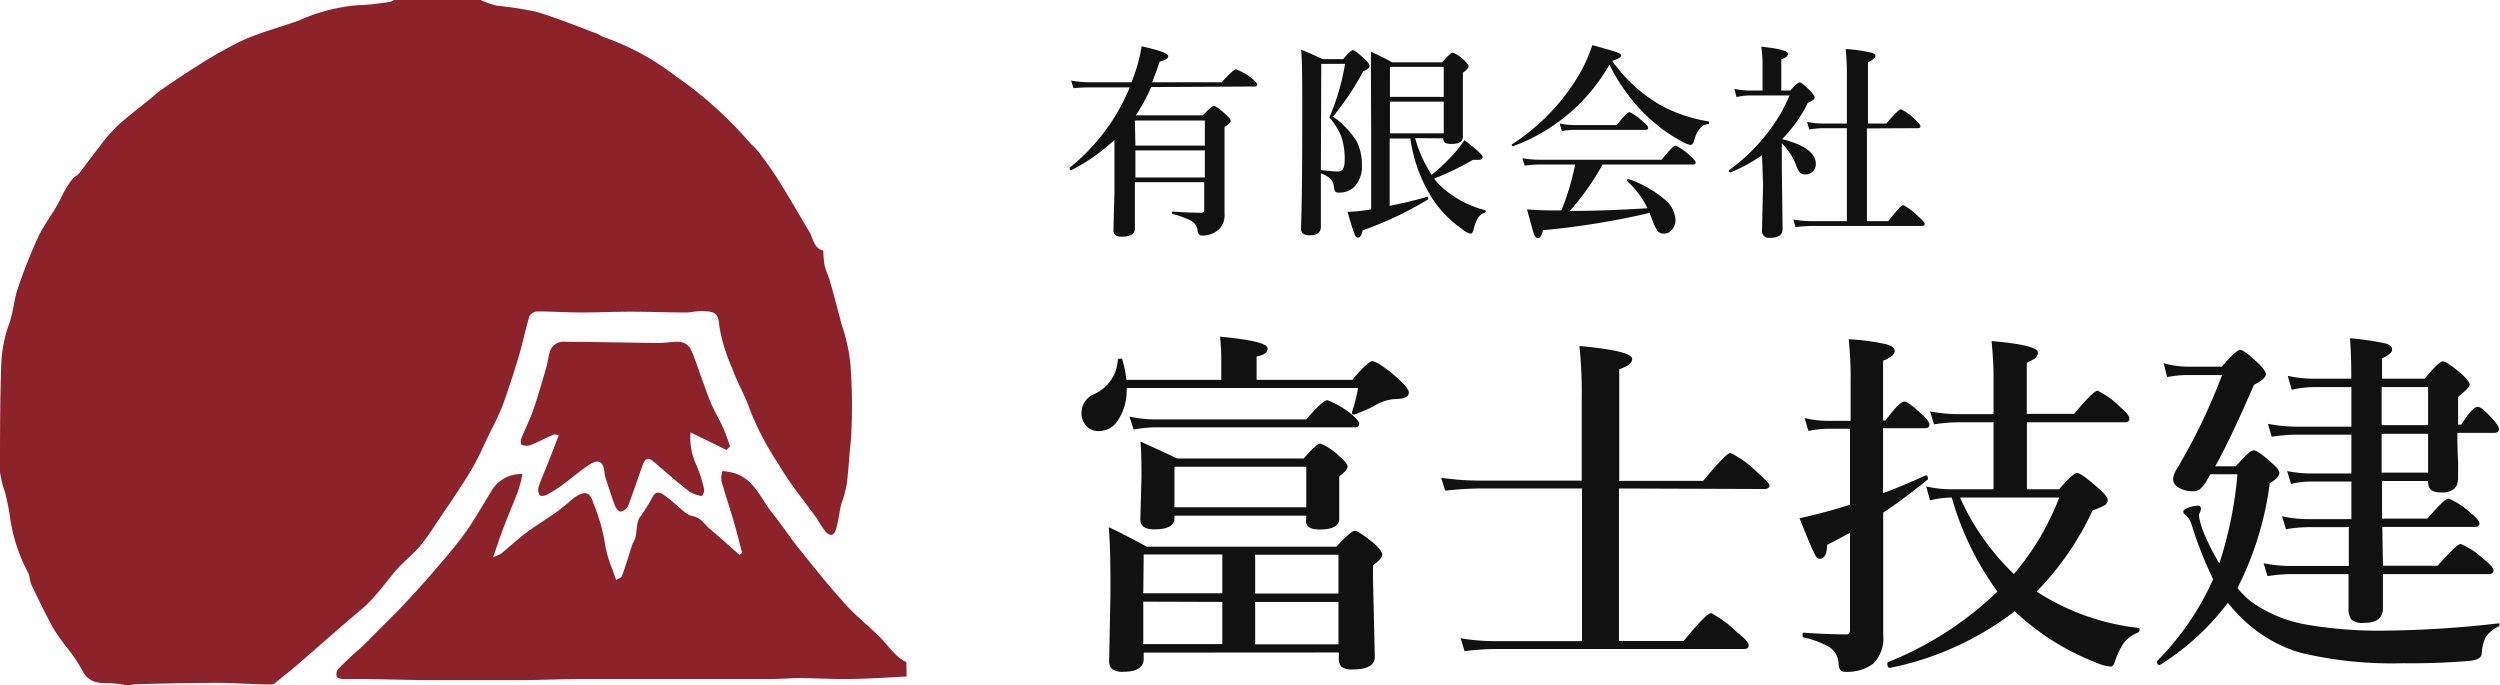
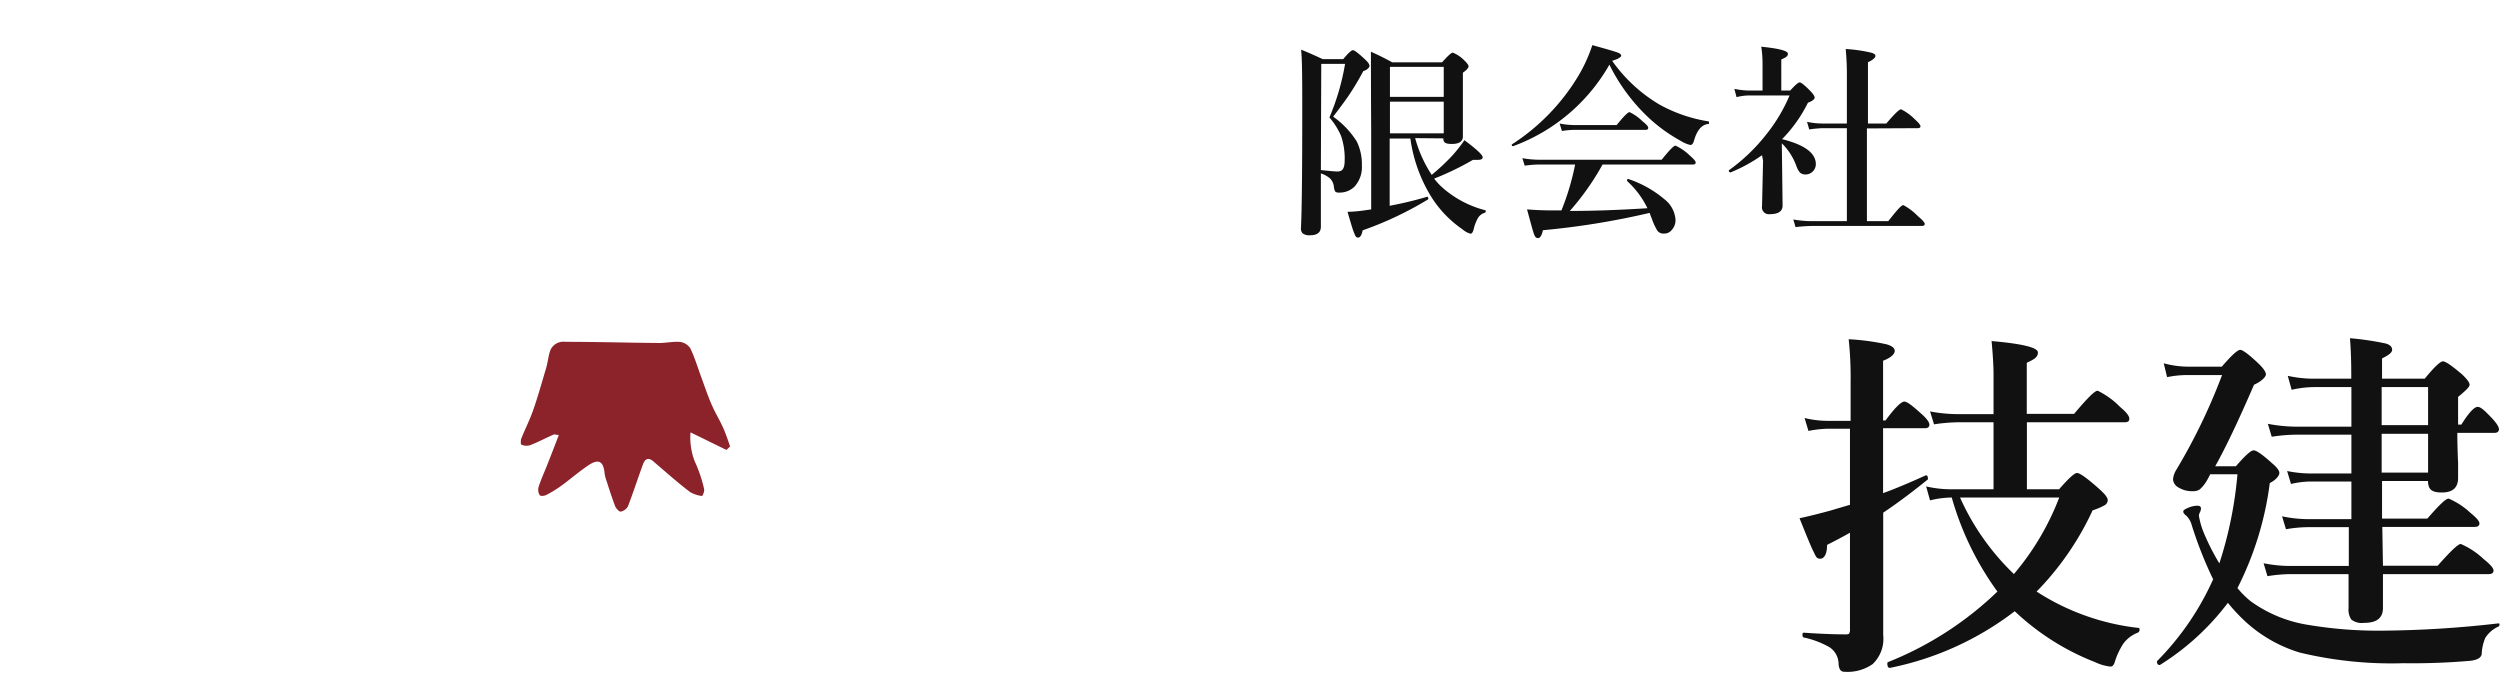
<svg xmlns="http://www.w3.org/2000/svg" viewBox="0 0 193.3 53">
  <defs>
    <style>.cls-1{fill:#8c222a;}.cls-2{fill:#111;}</style>
  </defs>
  <title>s_rogo</title>
  <g id="レイヤー_2" data-name="レイヤー 2">
    <g id="サイド">
-       <path class="cls-1" d="M30.46,0h6.69a8.18,8.18,0,0,0,1.26.44,28.22,28.22,0,0,1,3.06.47C43,1.37,44.56,2,46.1,2.58c.22.08.42.24.65.31a19.79,19.79,0,0,1,5.5,3,29.94,29.94,0,0,1,5.43,4.81c.3.38.69.69,1,1.07.53.71,1.06,1.44,1.53,2.19.81,1.29,1.56,2.61,2.34,3.92.34.56.39,1.36,1.11,1.49a7.47,7.47,0,0,0,.09,1.12c.1.44.31.85.43,1.28.31,1.08.6,2.18.88,3.27a14,14,0,0,1,.69,3.05,43.07,43.07,0,0,1,.06,5.68c-.12,1.18-.19,2.37-.32,3.55a9.4,9.4,0,0,1-.31,1.27,4.66,4.66,0,0,0-.16.49c-.13.6-.2,1.22-.37,1.81s-.48.58-.84.2a11.26,11.26,0,0,1-.65-1c-1-1.38-2.08-2.68-2.92-4.13A23,23,0,0,1,58,31.73c-.36-1.11-1-2.13-1.38-3.24a13.56,13.56,0,0,1-1-3.25c-.07-1.08-.37-1.19-1.5-1.18-.37,0-.75.11-1.12.1-1.41,0-2.83-.06-4.24-.06-1.25,0-2.51.06-3.76.06s-2.31-.08-3.46-.08a.78.78,0,0,0-.6.36c-.31,1-.52,2.08-.83,3.11-.39,1.32-.82,2.62-1.29,3.91a19.4,19.4,0,0,1-.87,1.85c-.49,1-.91,2-1.49,3-.9,1.49-1.9,2.92-2.87,4.37a16.49,16.49,0,0,1-1.15,1.59c-.54.61-1.19,1.13-1.74,1.74s-1,1.28-1.57,1.9a9.85,9.85,0,0,1-.95,1c-.54.48-1.1.93-1.64,1.4l-3.44,3c-.6.52-1.22,1-1.85,1.52a.56.56,0,0,1-.36.09c-1.34,0-2.68-.12-4-.12-2.09,0-4.18.05-6.26.1A2,2,0,0,0,10,53H9.84a7.42,7.42,0,0,0-1.23-.17c-.93,0-1.76,0-2.25-1A12.44,12.44,0,0,0,5.12,50a14.84,14.84,0,0,1-1-1.42c-.6-1.1-1.14-2.22-1.68-3.34-.15-.31-.12-.71-.29-1A12.91,12.91,0,0,1,.75,39.8C.66,39.22.53,38.66.4,38.09A7.29,7.29,0,0,1,0,36.48c0-2.7,0-5.4.09-8.1A10.42,10.42,0,0,1,.72,25c.31-.85.35-1.79.64-2.65a40.81,40.81,0,0,1,1.58-4c.4-.86,1-1.64,1.47-2.47.23-.38.4-.8.62-1.19a7.38,7.38,0,0,1,.59-.87c.14-.17.37-.25.5-.42.54-.69,1.06-1.42,1.61-2.11a12,12,0,0,1,1.4-1.61c.87-.78,1.81-1.48,2.71-2.22A7.13,7.13,0,0,1,12.39,7c.94-.65,1.88-1.29,2.85-1.89a32.54,32.54,0,0,1,3.54-2c1.39-.62,2.88-1,4.32-1.52A13.93,13.93,0,0,1,27.56.41,21,21,0,0,0,30.17.14,1,1,0,0,0,30.46,0Z" />
-       <path class="cls-1" d="M70.1,52.31c-1.44.07-2.89.17-4.33.19s-2.63-.06-3.95-.07c-.65,0-1.3.06-2,.07-1.8,0-3.6,0-5.4,0H45.12c-1.62,0-3.24.08-4.87.09q-3.2,0-6.41,0c-1.88,0-3.75-.06-5.63-.09-.57,0-1.14,0-1.7,0-.17,0-.44-.08-.47-.18a.66.66,0,0,1,.09-.57c.5-.51,1-1,1.56-1.48s1.19-1.16,1.78-1.75,1.16-1.14,1.72-1.74c.76-.81,1.52-1.64,2.25-2.49s1.74-2,2.51-3.07,1.34-2.12,2-3.17a2.61,2.61,0,0,1,2.45-1.39A12.88,12.88,0,0,1,40.05,38c-.35.9-.73,1.78-1.07,2.68-.28.72-.52,1.46-.85,2.39a3,3,0,0,0,.64-.28c.59-.49,1.15-1,1.77-1.49.78-.59,1.61-1.1,2.41-1.65.35-.25.68-.53,1-.79a5.32,5.32,0,0,1,.45-.38c.81-.55,1.22-.48,1.48.43A13.76,13.76,0,0,1,46.77,42a8.84,8.84,0,0,0,.6,2.07c.07.23.16.45.27.78.16-.11.4-.18.45-.32.3-.82.55-1.66.82-2.49a2.86,2.86,0,0,0,.22-.47c.07-.3.08-.61.13-.91a1.67,1.67,0,0,1,.17-.6,15.12,15.12,0,0,0,1-1.58c.23-.5.53-.44.83-.26a10.88,10.88,0,0,1,1.07.86c.39.3.77.75,1.2.82.68.12.94.65,1.36,1,.79.65,1.53,1.35,2.29,2l.2-.15c-.2-.76-.39-1.52-.6-2.27-.32-1.1-.68-2.18-1-3.28a1.93,1.93,0,0,1,.08-.78,6.47,6.47,0,0,1,.88.15c1.59.47,2.08,2,3,3.13.67.83,1.26,1.73,1.92,2.57,1.15,1.43,2.28,2.87,3.51,4.23.86,1,1.87,1.79,2.8,2.7.69.67,1.18,1.54,2.11,2Z" />
      <path class="cls-1" d="M56.17,34.79l-2.78-1.36a5.1,5.1,0,0,0,.33,2.25,10.45,10.45,0,0,1,.73,2.17.92.92,0,0,1-.16.5,2.32,2.32,0,0,1-.94-.31c-1-.76-1.91-1.58-2.85-2.38-.43-.36-.66-.11-.79.26-.4,1.08-.75,2.17-1.16,3.24a.83.83,0,0,1-.57.4c-.12,0-.35-.25-.42-.43-.25-.66-.46-1.32-.68-2a2.83,2.83,0,0,1-.13-.5c-.08-1-.49-1.18-1.29-.63s-1.36,1.05-2.05,1.55a8.74,8.74,0,0,1-1.17.72c-.15.08-.47.11-.52,0a.81.81,0,0,1-.08-.61c.18-.56.43-1.11.65-1.66.3-.76.6-1.53.92-2.37-.2,0-.36-.08-.47,0-.59.26-1.17.57-1.77.8a1,1,0,0,1-.66-.05c-.05,0-.06-.34,0-.48.3-.75.67-1.47.93-2.23.37-1.07.68-2.17,1-3.26.13-.45.16-.94.33-1.37a1.1,1.1,0,0,1,1.14-.61c2.42,0,4.83.07,7.25.09.55,0,1.1-.13,1.64-.08a1.12,1.12,0,0,1,.78.5c.34.71.56,1.46.83,2.19s.49,1.4.78,2.08.59,1.15.86,1.73.4,1,.6,1.58Z" />
-       <path class="cls-2" d="M89,6.73a12.72,12.72,0,0,1-1.18,2.19l.11,0H93c.47-.49.75-.73.86-.73s.43.22.92.66c.25.22.38.39.38.49s-.16.29-.48.48v1.09l0,5.61a1.5,1.5,0,0,1-.52,1.29,1.88,1.88,0,0,1-1.25.4c-.17,0-.27-.12-.31-.36a1,1,0,0,0-.48-.77,6.7,6.7,0,0,0-1.44-.53s-.06,0-.06-.1,0-.09.06-.09c.88.06,1.6.09,2.19.09.16,0,.24-.06.24-.2V14.09H87.75c0,1.15,0,2.34,0,3.57,0,.42-.32.64-1,.64-.44,0-.66-.16-.66-.49l.08-3v-4a13.87,13.87,0,0,1-3.35,2.35h0c-.07,0-.11-.05-.11-.15a.07.07,0,0,1,0-.05,15.48,15.48,0,0,0,4.64-6.2H84.33A11.35,11.35,0,0,0,83,6.82l-.18-.59a8.23,8.23,0,0,0,1.42.13h3.25a12.8,12.8,0,0,0,.78-2.78c1.37.3,2.06.55,2.06.75s-.22.32-.67.44c-.18.56-.37,1.09-.58,1.59h5.39c.59-.69,1-1,1.09-1A4.11,4.11,0,0,1,96.72,6c.33.26.49.44.49.53s-.06.16-.2.16Zm-1.21,4.53h5.37V9.32H87.75Zm0,.37v2.09h5.37V11.63Z" />
      <path class="cls-2" d="M102.13,13.41v1.27l0,2.85c0,.44-.28.66-.83.66a.84.84,0,0,1-.58-.15.53.53,0,0,1-.13-.41q.1-2,.1-8.88c0-2.46,0-4.1-.09-4.91.6.24,1.15.49,1.67.73h1.59q.57-.69.75-.69c.11,0,.42.23.91.69.25.23.37.4.37.52s-.16.31-.48.41a21.48,21.48,0,0,1-1.11,1.86c-.23.34-.63.89-1.22,1.66a6.8,6.8,0,0,1,1.82,1.91,4,4,0,0,1,.4,1.87,2.23,2.23,0,0,1-.57,1.63,1.63,1.63,0,0,1-1.21.46.37.37,0,0,1-.29-.09,1.17,1.17,0,0,1-.09-.32,1.06,1.06,0,0,0-.31-.69A2,2,0,0,0,102.13,13.41Zm0-.26c.67.07,1.09.11,1.28.11a.63.63,0,0,0,.32-.08c.16-.11.24-.37.24-.77a5.33,5.33,0,0,0-.28-1.9,5.51,5.51,0,0,0-.9-1.43A18.09,18.09,0,0,0,104,4.94h-1.84Zm7.29-2.47a9.9,9.9,0,0,0,1.28,2.84A16.64,16.64,0,0,0,112.32,12a12.06,12.06,0,0,0,.91-1.16c.94.7,1.41,1.14,1.41,1.31s-.14.21-.41.21h-.34a22,22,0,0,1-3,1.45,4.84,4.84,0,0,0,.69.74,8,8,0,0,0,3.24,1.7s.06,0,.06.08a.12.12,0,0,1-.07.12.91.91,0,0,0-.53.4,3.24,3.24,0,0,0-.33.85c-.06.25-.14.37-.25.37a1.52,1.52,0,0,1-.62-.34,8.57,8.57,0,0,1-2.35-2.41,11.55,11.55,0,0,1-1.68-4.61h-1.6v5.2a28.62,28.62,0,0,0,2.91-.7h0s.07,0,.07.12a.1.1,0,0,1,0,.08,26.81,26.81,0,0,1-5.07,2.4c-.07.37-.19.56-.36.56s-.21-.14-.32-.41-.25-.77-.49-1.58a11.21,11.21,0,0,0,1.35-.12l.48-.07v-6Q106,6.76,106,4c.52.23,1.07.5,1.65.82h3.85c.44-.5.72-.75.83-.75a2.53,2.53,0,0,1,.87.58c.23.22.35.38.35.48s-.14.29-.44.49v.81c0,1,0,2,0,2.94,0,.7,0,1.1,0,1.18,0,.39-.29.58-.85.58s-.66-.14-.66-.43Zm2.21-3.19V5.17h-4.16V7.49Zm0,2.82V7.86h-4.16v2.45Z" />
      <path class="cls-2" d="M124.44,5A14.18,14.18,0,0,1,117,11.3h0c-.07,0-.11,0-.11-.13s0,0,0,0A16.24,16.24,0,0,0,122,5.93a12,12,0,0,0,1.12-2.44c1.16.32,1.84.52,2,.59s.23.14.23.23-.23.26-.7.39a11.84,11.84,0,0,0,3.67,3.39,11.52,11.52,0,0,0,3.75,1.29c.05,0,.07,0,.07.11s0,.1-.07.1c-.5.05-.87.49-1.1,1.32q-.09.3-.27.3a2.42,2.42,0,0,1-.75-.32,12.36,12.36,0,0,1-2.27-1.6A14.24,14.24,0,0,1,124.44,5Zm-3.06,11.31q2.67,0,6-.21A6.85,6.85,0,0,0,125.81,14a.08.08,0,0,1,0-.06c0-.07,0-.1.09-.1h0a8.44,8.44,0,0,1,2.81,1.58,2.19,2.19,0,0,1,.84,1.56,1.11,1.11,0,0,1-.29.8.72.72,0,0,1-.58.28.6.6,0,0,1-.53-.22,4.7,4.7,0,0,1-.43-.93l-.1-.25-.07-.2a60.29,60.29,0,0,1-8.25,1.34c-.09.41-.22.61-.38.61s-.24-.11-.32-.33-.24-.83-.53-1.89c.6.05,1.29.08,2.07.08h.59a19.66,19.66,0,0,0,1.06-3.55H119a8.59,8.59,0,0,0-1.11.09l-.18-.58a7.46,7.46,0,0,0,1.29.12h9.48c.58-.72.93-1.09,1.07-1.09a4,4,0,0,1,1.09.75c.31.27.47.45.47.55s-.07.16-.2.16h-7A20,20,0,0,1,121.38,16.31Zm6.06-6.43c0,.11-.07.16-.2.16h-5.53a6.33,6.33,0,0,0-.94.09l-.18-.58a6.16,6.16,0,0,0,1.15.12H125c.54-.67.87-1,1-1a3.68,3.68,0,0,1,1,.71C127.3,9.61,127.44,9.78,127.44,9.88Z" />
-       <path class="cls-2" d="M136.24,12a12.31,12.31,0,0,1-2.43,1.33h0c-.09,0-.14-.05-.14-.16l0,0a14,14,0,0,0,2.91-2.79,12.74,12.74,0,0,0,1.79-3h-3.1a4.12,4.12,0,0,0-1,.13l-.17-.64a5.67,5.67,0,0,0,1.18.13h1V5a8.65,8.65,0,0,0-.1-1.39c1.37.14,2.06.32,2.06.54s-.17.29-.51.45V7h.69c.38-.42.62-.63.73-.63s.39.22.82.66c.23.24.34.41.34.52s-.17.27-.52.39a10.88,10.88,0,0,1-2,2.82c1.74.43,2.61,1.08,2.61,1.93a.79.79,0,0,1-.26.59.76.76,0,0,1-.53.21.61.61,0,0,1-.45-.16,1.66,1.66,0,0,1-.27-.51,4.72,4.72,0,0,0-1.12-1.74v1.83l.06,4.81c0,.45-.33.67-1,.67a.53.53,0,0,1-.59-.61l.08-3.52Zm8.11-2.07v7.17H146c.65-.82,1-1.24,1.17-1.24a4.66,4.66,0,0,1,1.13.86c.35.29.52.49.52.59s-.07.16-.21.16h-8.45a12.13,12.13,0,0,0-1.33.09l-.17-.59a8.23,8.23,0,0,0,1.42.13h2.72V9.91h-1.84a8.32,8.32,0,0,0-1.07.1l-.17-.59a5.67,5.67,0,0,0,1.18.13h1.9V6.06a21.52,21.52,0,0,0-.09-2.27,11.21,11.21,0,0,1,2,.29c.2.06.3.14.3.25s-.2.32-.58.48V9.55h1.42c.63-.74,1-1.1,1.14-1.1a3.92,3.92,0,0,1,1.05.76c.3.27.45.45.45.55s-.07.15-.2.15Z" />
-       <path class="cls-2" d="M87.09,29.37h7.34V27.63a15.26,15.26,0,0,0-.1-1.6c2.45.23,3.68.53,3.68.9s-.28.5-.85.64v1.8h7.4c.84-1,1.36-1.45,1.56-1.45s1,.46,2,1.38q.81.73.81,1.05c0,.34-.38.51-1.15.51a3.47,3.47,0,0,0-1.6.57,14.65,14.65,0,0,1-1.43.61l-.08,0c-.09,0-.13,0-.13-.11a.19.19,0,0,1,0-.08A11.73,11.73,0,0,0,105,30H87.11a4.16,4.16,0,0,1-.67,2.5,1.74,1.74,0,0,1-1.49.83,1.22,1.22,0,0,1-1-.45,1.47,1.47,0,0,1-.33-1,1.58,1.58,0,0,1,.91-1.38,3.08,3.08,0,0,0,1.9-2.65c0-.08.06-.12.19-.12s.15,0,.16.09A7.57,7.57,0,0,1,87.09,29.37Zm1.34,21.09v.48c0,.65-.52,1-1.55,1a1.37,1.37,0,0,1-.91-.22.92.92,0,0,1-.21-.68l.1-5.09c0-1.86,0-3.59-.13-5.19,1.06.5,2,1,2.94,1.51h14.66c.76-.82,1.23-1.23,1.42-1.23s.72.35,1.52,1c.41.39.61.66.61.84s-.24.5-.72.82v1.06l.14,6c0,.68-.56,1-1.69,1a1.35,1.35,0,0,1-.88-.2.87.87,0,0,1-.21-.66v-.45Zm16.66-17.7c0,.19-.12.28-.37.28H89.33a10.79,10.79,0,0,0-1.68.17l-.32-1a9.56,9.56,0,0,0,2,.22H101c.86-1,1.4-1.49,1.63-1.49a6.91,6.91,0,0,1,1.76,1Q105.09,32.51,105.09,32.76ZM101,39.87H90.81v.19c0,.58-.52.87-1.55.87-.73,0-1.09-.25-1.09-.75l.09-3.31c0-.89,0-1.8-.08-2.73,1.54.7,2.49,1.14,2.84,1.31h9.79c.65-.77,1.08-1.15,1.29-1.15a4.43,4.43,0,0,1,1.48,1c.41.33.61.59.61.78s-.21.43-.64.75v.56l0,2.71q0,.84-1.5.84c-.71,0-1.07-.21-1.07-.64Zm-12.6,6h6.11v-3H88.43Zm0,.65v3.28h6.11V46.54ZM101,39.22V36.09H90.81v3.13Zm2.49,6.67v-3H97.05v3Zm0,3.93V46.54H97.05v3.28Z" />
-       <path class="cls-2" d="M125.18,37.77V49.56h5q1.77-2.16,2.13-2.16a8.93,8.93,0,0,1,2,1.49q.9.7.9,1c0,.2-.12.29-.37.29H115.57a20.36,20.36,0,0,0-2.33.17l-.3-1a15,15,0,0,0,2.49.22h6.89V37.77h-8a25.25,25.25,0,0,0-2.58.17l-.31-1a20.82,20.82,0,0,0,2.94.22h7.93V30.75a34.22,34.22,0,0,0-.18-4q4.08.38,4.08,1c0,.32-.35.59-1,.8v8.63h6.49c1.19-1.44,1.89-2.16,2.12-2.16a8,8,0,0,1,2.08,1.52c.62.54.93.87.93,1s-.13.27-.37.27Z" />
+       <path class="cls-2" d="M136.24,12a12.31,12.31,0,0,1-2.43,1.33h0c-.09,0-.14-.05-.14-.16l0,0a14,14,0,0,0,2.91-2.79,12.74,12.74,0,0,0,1.79-3h-3.1a4.12,4.12,0,0,0-1,.13l-.17-.64a5.67,5.67,0,0,0,1.18.13h1V5a8.65,8.65,0,0,0-.1-1.39c1.37.14,2.06.32,2.06.54s-.17.29-.51.45V7h.69c.38-.42.62-.63.73-.63s.39.22.82.66c.23.24.34.41.34.52s-.17.27-.52.39a10.88,10.88,0,0,1-2,2.82c1.74.43,2.61,1.08,2.61,1.93a.79.79,0,0,1-.26.59.76.76,0,0,1-.53.21.61.61,0,0,1-.45-.16,1.66,1.66,0,0,1-.27-.51,4.72,4.72,0,0,0-1.12-1.74l.06,4.81c0,.45-.33.67-1,.67a.53.53,0,0,1-.59-.61l.08-3.52Zm8.11-2.07v7.17H146c.65-.82,1-1.24,1.17-1.24a4.66,4.66,0,0,1,1.13.86c.35.29.52.49.52.59s-.07.16-.21.16h-8.45a12.13,12.13,0,0,0-1.33.09l-.17-.59a8.23,8.23,0,0,0,1.42.13h2.72V9.91h-1.84a8.32,8.32,0,0,0-1.07.1l-.17-.59a5.67,5.67,0,0,0,1.18.13h1.9V6.06a21.52,21.52,0,0,0-.09-2.27,11.21,11.21,0,0,1,2,.29c.2.06.3.14.3.25s-.2.32-.58.48V9.55h1.42c.63-.74,1-1.1,1.14-1.1a3.92,3.92,0,0,1,1.05.76c.3.27.45.45.45.55s-.07.15-.2.15Z" />
      <path class="cls-2" d="M145.6,38.13c1-.36,2.07-.82,3.31-1.38l0,0q.15,0,.15.21a.13.13,0,0,1,0,.11q-1.81,1.47-3.45,2.57V42.8l0,6.31a2.69,2.69,0,0,1-.82,2.24,3.4,3.4,0,0,1-2.2.59c-.26,0-.4-.2-.43-.59a1.57,1.57,0,0,0-.69-1.3,7,7,0,0,0-2-.76c-.07,0-.1-.09-.1-.2s0-.17.1-.17c1.34.09,2.4.13,3.17.13.19,0,.31,0,.34-.08a.59.59,0,0,0,.06-.34V41.19c-.48.27-1.07.59-1.77.94,0,.72-.23,1.07-.53,1.07s-.34-.19-.53-.57-.53-1.21-1.07-2.56c.7-.15,1.5-.35,2.38-.59l1.52-.45V33.15H141.3a8.48,8.48,0,0,0-1.47.17l-.3-1a7.52,7.52,0,0,0,1.77.22h1.79v-3a28.19,28.19,0,0,0-.15-3.31,17.83,17.83,0,0,1,2.92.39c.43.12.64.29.64.52s-.3.53-.9.75v4.62h.19c.73-1,1.22-1.46,1.45-1.46s.65.34,1.38,1c.38.34.56.61.56.79s-.12.27-.36.27H145.6Zm11.12-5.48v5.18h2.49c.73-.84,1.19-1.26,1.39-1.26s.76.39,1.65,1.18c.48.42.72.72.72.91a.46.46,0,0,1-.23.4,5.06,5.06,0,0,1-.94.4,22.33,22.33,0,0,1-4.33,6.28,18.2,18.2,0,0,0,7.87,2.81.1.1,0,0,1,.09.12.24.24,0,0,1-.14.25,2.49,2.49,0,0,0-1.11.84,5.67,5.67,0,0,0-.68,1.47c-.07.21-.18.31-.32.31A3.66,3.66,0,0,1,162,51.2a19.13,19.13,0,0,1-6.22-3.94,23.4,23.4,0,0,1-9.65,4.38c-.13,0-.2-.09-.2-.33q0-.11.06-.12a26.1,26.1,0,0,0,8.45-5.45,23,23,0,0,1-3.53-7.27,6.93,6.93,0,0,0-1.68.22l-.3-1.08a8.48,8.48,0,0,0,1.87.22h3.34V32.65h-2.72a13.42,13.42,0,0,0-1.88.16l-.31-1a11.48,11.48,0,0,0,2.1.21h2.81V28.93c0-.61-.05-1.47-.15-2.56,2.38.21,3.58.5,3.58.88s-.29.53-.86.8V32h3.66c1-1.19,1.59-1.79,1.82-1.79a6.19,6.19,0,0,1,1.74,1.26c.47.39.71.69.71.9s-.13.28-.37.28Zm-1,11.73a20.4,20.4,0,0,0,3.5-5.91h-7.67A18.9,18.9,0,0,0,155.71,44.38Z" />
      <path class="cls-2" d="M173,45.47a7.13,7.13,0,0,0,1,1,10.3,10.3,0,0,0,4.43,1.84,32.86,32.86,0,0,0,6,.45,82.38,82.38,0,0,0,8.74-.56c.06,0,.09,0,.09.09a.16.16,0,0,1-.09.16,2.31,2.31,0,0,0-1,.86,3.45,3.45,0,0,0-.28,1.19c0,.33-.31.52-.85.59a51.74,51.74,0,0,1-5.21.19,30.4,30.4,0,0,1-8-.82A10.85,10.85,0,0,1,173.55,48a13.63,13.63,0,0,1-1.29-1.39A19.51,19.51,0,0,1,167,51.42H167c-.14,0-.22-.08-.22-.24a.14.14,0,0,1,0-.06,21.34,21.34,0,0,0,4.34-6.33,30.64,30.64,0,0,1-1.65-4.17,1.6,1.6,0,0,0-.44-.76c-.14-.1-.22-.2-.22-.31s.14-.19.43-.31a1.87,1.87,0,0,1,.67-.14c.18,0,.27.08.27.22a.75.75,0,0,1-.08.29.57.57,0,0,0-.08.27,6.07,6.07,0,0,0,.43,1.44,17.83,17.83,0,0,0,1.15,2.24,30.72,30.72,0,0,0,1.4-6.89h-2.11a4.85,4.85,0,0,1-.3.56,2.49,2.49,0,0,1-.53.63,1,1,0,0,1-.54.12,2,2,0,0,1-1.1-.3.76.76,0,0,1-.4-.63,1.65,1.65,0,0,1,.25-.72A45.45,45.45,0,0,0,171.81,29h-2.49a7.94,7.94,0,0,0-1.76.16l-.26-1.07a7.33,7.33,0,0,0,2,.26h2.49c.74-.86,1.22-1.3,1.42-1.3s.68.36,1.43,1.07c.38.37.56.65.56.83s-.31.52-.92.8q-1.83,4.23-3,6.3h1.6c.71-.82,1.16-1.23,1.37-1.23s.68.32,1.43,1c.37.31.56.56.56.75s-.24.53-.74.78A24.87,24.87,0,0,1,173,45.47Zm14.74-8.28h-3.56l0,2.91h3.5c.87-1,1.42-1.55,1.65-1.55a5.78,5.78,0,0,1,1.68,1.1c.47.38.7.65.7.82s-.12.27-.37.27H184.2l.05,3h4.23c1-1.12,1.57-1.68,1.79-1.68a6.16,6.16,0,0,1,1.78,1.18q.75.6.75.87c0,.19-.13.28-.37.28h-8.18c0,.78,0,1.66,0,2.62,0,.77-.48,1.15-1.45,1.15a1.33,1.33,0,0,1-1-.26,1.4,1.4,0,0,1-.21-.89l0-2.62h-4.51a11.63,11.63,0,0,0-1.76.16l-.3-1a10.57,10.57,0,0,0,2,.21h4.59l0-3H178.4a10.49,10.49,0,0,0-1.65.16l-.3-1a9.87,9.87,0,0,0,2,.22h3.36l0-2.91h-3.13a7,7,0,0,0-1.54.19l-.3-1a9.5,9.5,0,0,0,1.79.19h3.18v-3h-4.3a12.6,12.6,0,0,0-1.86.16l-.3-1a12.17,12.17,0,0,0,2.16.22h4.3V29.93h-2.88a7.92,7.92,0,0,0-1.74.21l-.3-1.08a9.31,9.31,0,0,0,2,.22h2.91c0-.78,0-1.82-.1-3.13a22.77,22.77,0,0,1,2.77.41c.33.1.49.26.49.48s-.26.42-.78.67v1.57h3.3c.73-.89,1.2-1.34,1.41-1.34s.7.35,1.47,1c.39.37.59.64.59.81s-.3.45-.89.94v2.14h.25c.58-.92,1-1.37,1.26-1.37s.57.31,1.17.94c.32.36.48.62.48.79s-.12.28-.35.28H190q0,1,.06,2.34c0,.62,0,1,0,1.14,0,.75-.41,1.13-1.25,1.13S187.75,37.81,187.73,37.19Zm-3.59-7.26v2.94h3.59V29.93Zm3.59,6.61v-3h-3.59q0,2,0,3Z" />
    </g>
  </g>
</svg>